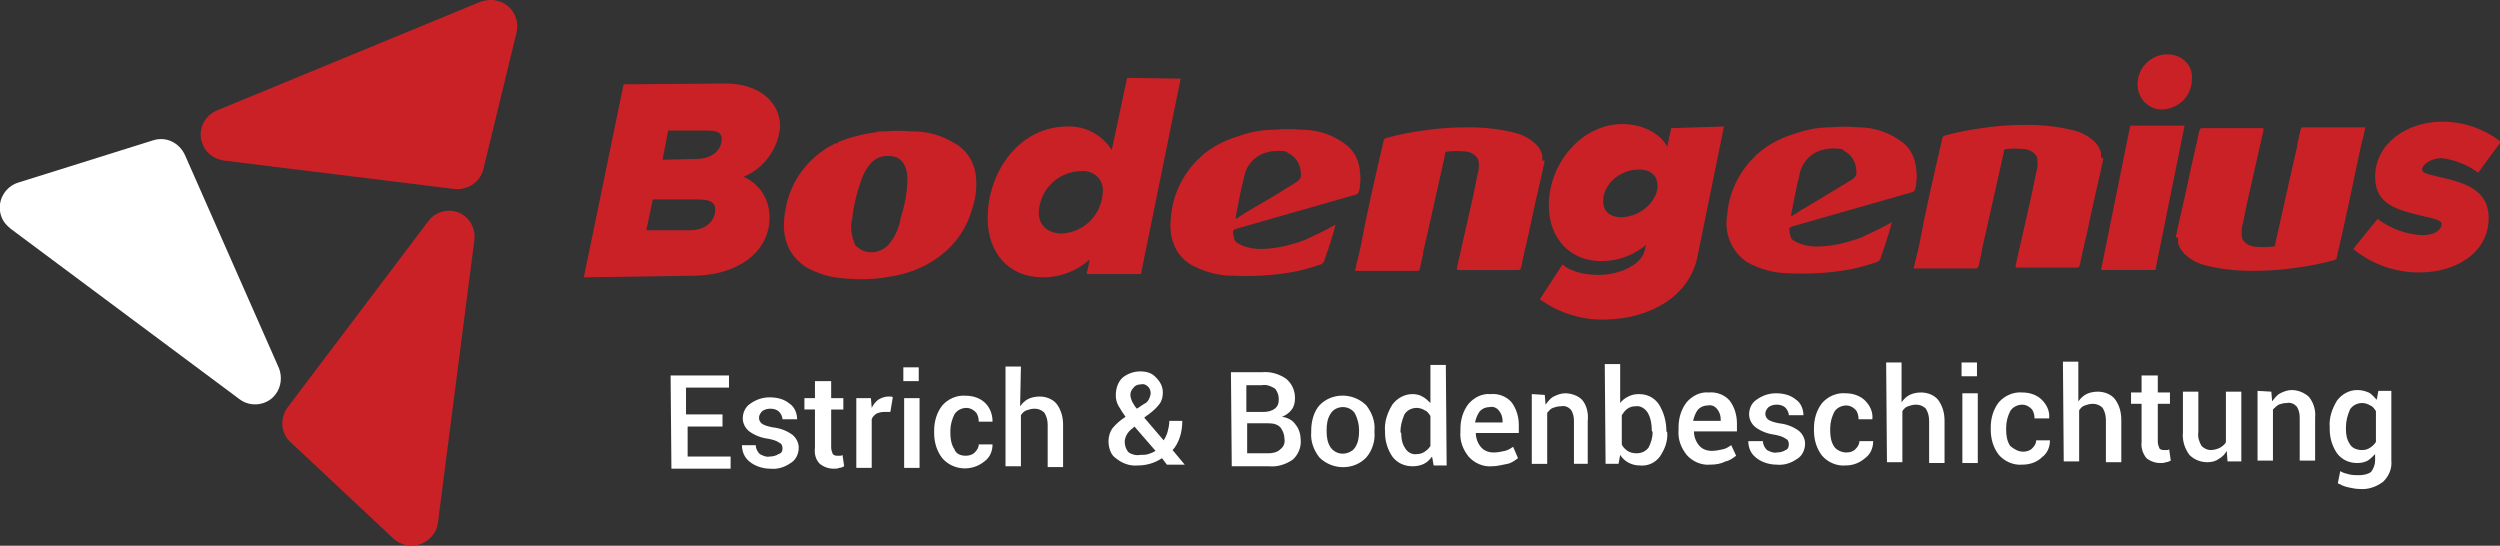
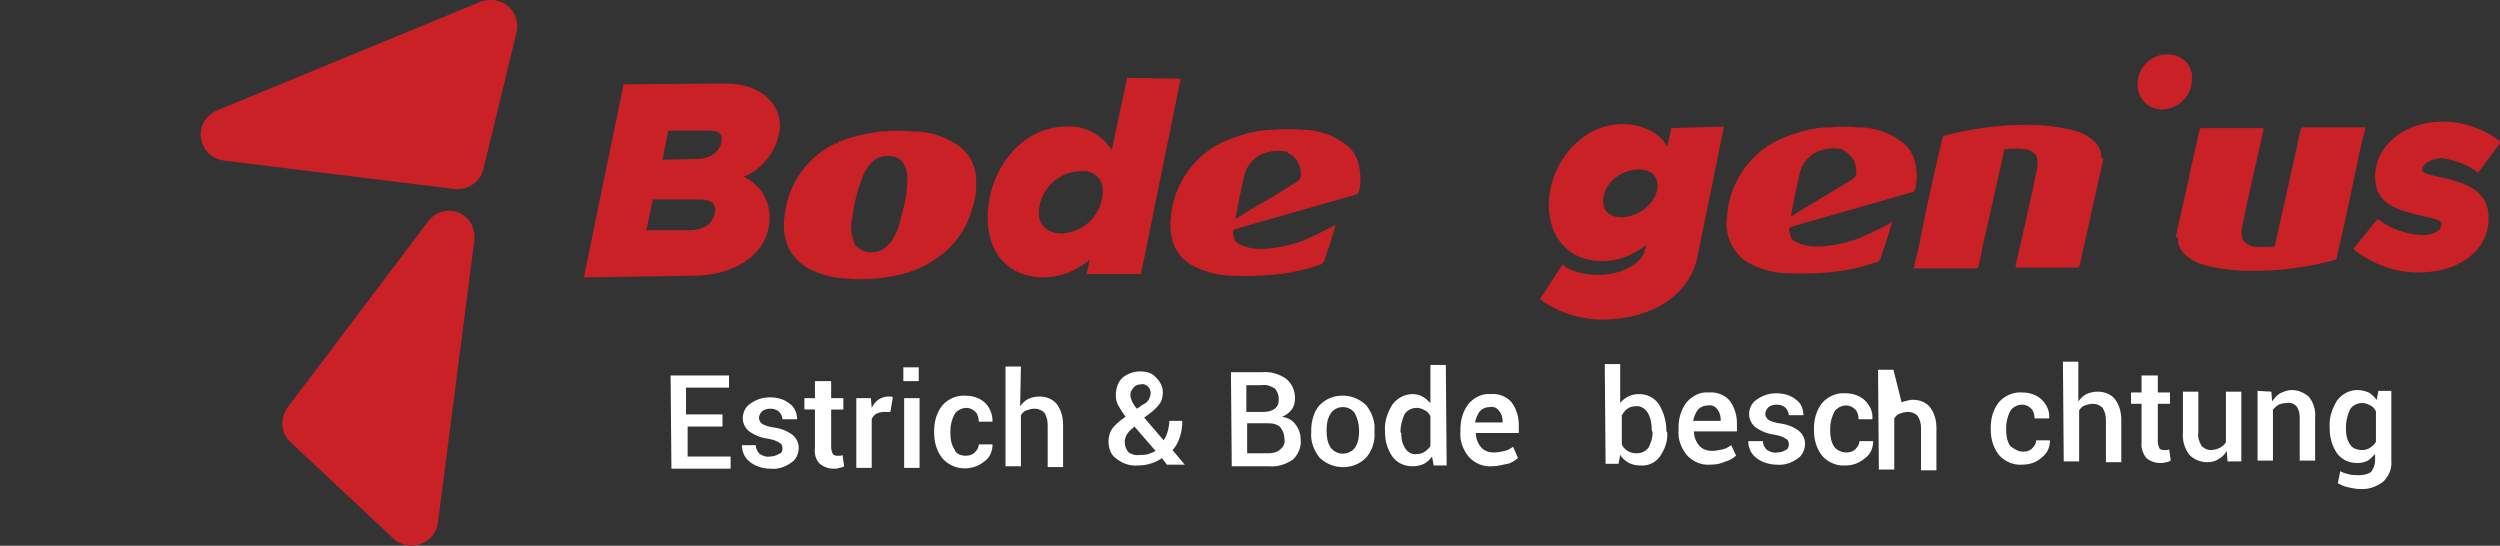
<svg xmlns="http://www.w3.org/2000/svg" version="1.1" id="Layer_1" x="0px" y="0px" viewBox="0 0 308.3 67.3" style="enable-background:new 0 0 308.3 67.3;" xml:space="preserve">
  <rect x="0" y="0" width="308.3" height="67.3" fill="#333333" stroke="none" />
  <style type="text/css">
	.st0{fill:#CA2127;}
	.st1{fill:#FFFFFF;}
</style>
-   <path id="Path_258" class="st0" d="M190.2,19.6c0-0.2,0-0.3,0-0.5c-0.2-0.6-0.5-1.1-1-1.5l0,0c-0.7-0.6-1.5-1-2.3-1.2  c-1.9-0.5-3.9-0.7-5.8-0.7c-1.9,0-3.7,0.1-5.6,0.4c-1.5,0.2-3,0.5-4.5,0.9c-0.3,0.1-0.4,0.2-0.4,0.5c-1,4.3-2,8.6-2.8,12.9  c-0.2,1-0.5,2-0.7,3l7.7,0c0.2,0,0.3-0.1,0.3-0.3l0.4-1.8l0-0.2c0.2-0.9,0.4-1.7,0.6-2.6c0.7-3.1,1.4-6.3,2.1-9.4  c0-0.2,0-0.3,0.2-0.4c0.8-0.1,1.7-0.1,2.5,0c0.6,0.1,1.2,0.5,1.4,1c0.1,0.5,0.1,1,0,1.5c-0.2,0.7-0.3,1.5-0.5,2.3c0,0,0,0,0,0.1  c-0.7,3.1-1.4,6.2-2.1,9.3c-0.1,0.4,0,0.4,0.2,0.4l7.3,0c0.3,0,0.3-0.1,0.4-0.4c0.4-2,0.9-3.9,1.3-5.9c0.5-2.4,1.1-4.8,1.6-7.2  C190.2,19.9,190.2,19.7,190.2,19.6L190.2,19.6z" />
  <path id="Path_259" class="st0" d="M259.1,19.3c0-0.2,0-0.3,0-0.5c-0.2-0.6-0.5-1.1-1-1.5l0,0c-0.7-0.6-1.5-1-2.3-1.2  c-1.9-0.5-3.9-0.7-5.8-0.7s-3.7,0.1-5.6,0.4c-1.5,0.2-3,0.5-4.5,0.9c-0.3,0.1-0.4,0.2-0.4,0.5c-1,4.3-2,8.6-2.8,12.9  c-0.2,1-0.5,2-0.7,3l7.7,0c0.2,0,0.2-0.1,0.3-0.3l0.4-1.8l0-0.2c0.2-0.9,0.4-1.7,0.6-2.6c0.7-3.1,1.4-6.3,2.1-9.4  c0-0.2,0-0.3,0.2-0.4c0.8-0.1,1.7-0.1,2.5,0c0.6,0.1,1.2,0.5,1.4,1c0.1,0.5,0.1,1,0,1.5c-0.2,0.7-0.3,1.5-0.5,2.3c0,0,0,0,0,0.1  c-0.7,3.1-1.4,6.2-2.1,9.3c-0.1,0.4,0,0.4,0.2,0.4l7.3,0c0.3,0,0.3-0.1,0.4-0.4c0.4-2,0.9-3.9,1.3-5.9c0.5-2.4,1.1-4.8,1.6-7.2  C259.2,19.6,259.2,19.5,259.1,19.3z" />
  <path id="Path_260" class="st0" d="M268.6,29.5c0,0.2,0,0.3,0,0.5c0.2,0.6,0.5,1.1,1,1.5l0,0c0.7,0.6,1.5,1,2.3,1.2  c1.9,0.5,3.9,0.7,5.8,0.7c1.9,0,3.7-0.1,5.6-0.4c1.5-0.2,3-0.5,4.5-0.9c0.3-0.1,0.4-0.2,0.4-0.5c1-4.3,1.9-8.6,2.8-12.9  c0.2-1,0.5-2,0.7-3l-7.7,0c-0.2,0-0.2,0.1-0.3,0.3l-0.4,1.8l0,0.2c-0.2,0.9-0.4,1.7-0.6,2.6c-0.7,3.1-1.4,6.3-2.1,9.4  c0,0.2,0,0.3-0.2,0.4c-0.8,0.1-1.7,0.1-2.5,0c-0.6-0.1-1.2-0.5-1.4-1c-0.1-0.5-0.1-1,0-1.5c0.2-0.7,0.3-1.5,0.5-2.3c0,0,0,0,0-0.1  c0.7-3.1,1.4-6.2,2.1-9.3c0.1-0.4,0-0.4-0.2-0.4l-7.3,0c-0.3,0-0.3,0.1-0.4,0.4c-0.4,2-0.9,3.9-1.3,5.9c-0.5,2.4-1.1,4.8-1.6,7.2  C268.6,29.2,268.6,29.4,268.6,29.5z" />
  <path id="Path_261" class="st0" d="M117.6,17.6c-1.5-0.9-3.2-1.4-5-1.4l-0.3,0c-1-0.1-2.1-0.1-3.1,0l-0.3,0c-0.3,0-0.6,0-0.8,0.1  c-1.6,0.2-3.2,0.6-4.7,1.2c-0.1,0-0.1,0.1-0.1,0.2l-0.1,0c-0.1-0.1-0.3,0-0.4,0.1c-0.4,0.2-0.8,0.4-1.2,0.7  c-2.5,1.7-4.2,4.3-4.7,7.2c-0.7,3.3,0.2,5.8,2.6,7.3c1.3,0.7,2.8,1.2,4.3,1.3c2,0.2,4,0.2,6-0.2c2-0.3,3.9-1,5.5-2.1  c2.3-1.5,3.9-3.7,4.6-6.3c0.5-1.4,0.6-2.9,0.4-4.4C120,19.7,119,18.3,117.6,17.6z M109.8,29.9c-0.8,1.1-2.2,1.5-3.4,1  c-0.3-0.1-0.6-0.4-0.9-0.6c-0.5-1.1-0.7-2.3-0.4-3.4c0.2-1.8,0.7-3.7,1.4-5.4c0.9-1.9,2.1-2.5,3.7-2.2c1,0.2,1.7,1.2,1.7,2.7  c0,1.6-0.3,3.2-0.8,4.8C110.9,27.9,110.5,29,109.8,29.9z" />
  <path id="Path_262" class="st0" d="M155.4,30.7c-0.9,0-1.8-0.2-2.6-0.6c0-0.1-0.1-0.1-0.2-0.1l-0.3-0.3c-0.1-0.2-0.1-0.4-0.2-0.7  c-0.1-0.6-0.1-0.6,0.4-0.8l4.2-1.2c3.5-1,7-2,10.5-3c0.2,0,0.4-0.3,0.4-0.5c0.1-0.2,0.1-0.4,0.1-0.6c0.1-0.6,0.1-1.1,0-1.7l0-0.1  c-0.1-1.2-0.6-2.3-1.5-3.1c-1.6-1.3-3.6-2-5.6-2l-0.1,0c-1.1-0.1-2.2-0.1-3.3,0l-0.1,0c-1.5,0-3,0.3-4.4,0.8c-2,0.6-3.8,1.6-5.2,3.1  c-1.8,1.9-2.9,4.3-3.1,6.9c-0.3,2.5,0.5,4.6,2.4,5.8c1.6,0.9,3.4,1.4,5.2,1.4c2.4,0.1,4.7,0,7.1-0.4c1.3-0.2,2.6-0.6,3.8-1  c0.2-0.1,0.3-0.2,0.4-0.4c0.2-0.7,0.5-1.4,0.7-2.1c0.2-0.7,0.5-1.5,0.7-2.4c-1.2,0.7-2.5,1.3-3.8,1.9  C159,30.3,157.2,30.7,155.4,30.7z M158.9,18.9c0.8,0.4,1.4,1.2,1.5,2.2c0.1,0.8,0,1-0.6,1.4c-1.6,1-3.2,2-4.8,2.9  c-0.9,0.5-1.7,1-2.6,1.6c0-0.1,0-0.2,0-0.3c0.3-1.6,0.6-3.2,1-4.8c0.2-1.3,1.1-2.4,2.2-2.9c1-0.4,2-0.5,3.1-0.3l0,0  c0.1,0,0.3,0,0.4,0c-0.1-0.1-0.3-0.1-0.4,0C158.7,18.8,158.8,18.8,158.9,18.9L158.9,18.9z" />
  <path id="Path_263" class="st0" d="M224,30.4c-0.9,0-1.8-0.2-2.6-0.6c0-0.1-0.1-0.1-0.2-0.1l-0.3-0.3c-0.1-0.2-0.1-0.4-0.2-0.7  c-0.1-0.6-0.1-0.6,0.4-0.8l4.2-1.2c3.5-1,7-2,10.5-3c0.2,0,0.4-0.3,0.4-0.5c0.1-0.2,0.1-0.4,0.1-0.6c0.1-0.6,0.1-1.1,0-1.7l0-0.1  c-0.1-1.2-0.6-2.3-1.5-3.1c-1.6-1.3-3.6-2-5.6-2l-0.1,0c-1.1-0.1-2.2-0.1-3.3,0l-0.1,0c-1.5,0-3,0.3-4.4,0.8c-2,0.6-3.8,1.6-5.2,3.1  c-1.8,1.9-2.9,4.3-3.1,6.9c-0.4,2.2,0.5,4.5,2.4,5.8c1.6,0.9,3.4,1.4,5.2,1.4c2.4,0.1,4.7,0,7.1-0.4c1.3-0.2,2.6-0.6,3.8-1  c0.2-0.1,0.3-0.2,0.4-0.4c0.2-0.7,0.5-1.4,0.7-2.1c0.2-0.7,0.5-1.5,0.7-2.4c-1.2,0.7-2.5,1.3-3.8,1.9C227.6,30,225.8,30.4,224,30.4  L224,30.4z M227.4,18.6c0.8,0.4,1.4,1.2,1.5,2.2c0.1,0.8,0,1-0.6,1.4l-4.8,2.9c-0.9,0.5-1.7,1-2.6,1.6c0-0.1,0-0.2,0-0.3  c0.3-1.6,0.6-3.2,1-4.8c0.2-1.3,1.1-2.4,2.2-2.9c1-0.4,2-0.5,3.1-0.3l0,0c0.1,0,0.3,0,0.4,0c-0.1-0.1-0.3-0.1-0.4,0  C227.3,18.5,227.4,18.6,227.4,18.6L227.4,18.6z" />
  <path id="Path_264" class="st0" d="M76.9,10.4l12.6-0.1c4,0,6.7,2.2,6.7,5.3c-0.2,2.7-2,5.2-4.5,6.2c2,0.9,3.2,2.8,3.2,5  c0,4.6-4.4,7.2-9.4,7.2L72,34.2L76.9,10.4z M85,28.4c1.9,0,3.2-1,3.2-2.6c0-0.8-0.6-1.2-2-1.2l-5.7,0l-0.8,3.8L85,28.4z M85.9,19.6  c1.8,0,3.1-1,3.1-2.5c0-0.8-0.6-1-1.9-1l-4.7,0l-0.7,3.6L85.9,19.6z" />
  <path id="Path_265" class="st0" d="M145.6,9.7l-4.9,24.1l-6.7,0l0.4-1.8c-1.6,1.4-3.6,2.2-5.8,2.2c-4.2,0-6.8-3-6.8-7.3  c0-5.8,4-11.3,9.8-11.3c2.2-0.1,4.3,1,5.5,2.9l1.9-8.9L145.6,9.7z M131,28.8c2.8-0.2,4.9-2.4,5-5.2c0.1-1.3-0.9-2.4-2.2-2.5  c-0.1,0-0.3,0-0.4,0c-2.9,0-5.2,2.3-5.3,5.1C128.1,27.8,129.2,28.8,131,28.8L131,28.8z" />
  <path id="Path_266" class="st0" d="M212.6,15.6l-3.3,16.2c-1,4.6-5.6,7.5-11.3,7.6c-2.9,0.1-5.8-0.8-8.1-2.5l2.8-4.3  c0.9,0.9,2.8,1.3,4.4,1.3c2.9,0,5.3-1.4,5.7-2.9l0.2-0.8c-1.6,1.3-3.5,2-5.5,2c-3.9,0-6.5-2.8-6.5-6.9c0-5.1,4-10,9.1-10  c2.5,0,4.7,1.2,5.5,2.8l0.5-2.3L212.6,15.6z M204.3,23.7l0.1-0.5c0-0.1,0-0.2,0-0.3c0-1.3-0.9-2-2.3-2c-2.3,0-4.4,1.8-4.4,3.9  c0,1.4,1,2,2.3,2C201.9,26.7,203.7,25.5,204.3,23.7L204.3,23.7z" />
-   <path id="Path_267" class="st0" d="M259.1,33.3l6.7,0l3.6-17.8l-6.7,0L259.1,33.3z" />
  <path id="Path_268" class="st0" d="M267.3,6.7c-2,0-3.7,1.6-3.7,3.7c0,1.7,1.3,3.1,3,3.1l0.1,0c2-0.1,3.6-1.7,3.6-3.7  C270.5,8.1,269.1,6.7,267.3,6.7C267.4,6.7,267.4,6.7,267.3,6.7z" />
  <path id="Path_269" class="st0" d="M290.2,30.7l3-3.7c1.6,1.2,3.5,1.9,5.5,2c1.5,0,2.4-0.6,2.4-1.4c0-0.2-0.1-0.5-2.1-0.9  c-3.3-0.8-6.1-1.4-6.1-4.9c0-4,3.8-6.8,8.3-6.8c2.6,0,5.2,0.9,7.2,2.5l-2.8,3.8c-1.3-1-2.9-1.6-4.5-1.8c-1.3,0-2.4,0.8-2.4,1.4  c0,0.3,0.2,0.5,2,0.9c3.1,0.7,6.2,1.5,6.2,5.1c0,4.1-3.8,6.7-8.6,6.7C295.4,33.6,292.5,32.6,290.2,30.7z" />
  <path id="Path_270" class="st0" d="M59.3,0.2L26.8,13.6c-1.7,0.7-2.5,2.6-1.8,4.2c0.4,1.1,1.4,1.8,2.6,2L56,23.3  c1.6,0.2,3.2-0.8,3.6-2.4L63.7,4c0.4-1.7-0.6-3.5-2.4-3.9C60.7-0.1,60,0,59.3,0.2L59.3,0.2z" />
-   <path id="Path_271" class="st1" d="M22.8,19.1c-0.7-1.5-2.3-2.3-3.9-1.8L2.3,22.5c-1.7,0.5-2.7,2.3-2.2,4c0.2,0.7,0.6,1.2,1.2,1.7  l28.2,21c1.4,1.1,3.5,0.8,4.5-0.6c0.7-0.9,0.8-2.2,0.4-3.2L22.8,19.1z" />
  <path id="Path_272" class="st0" d="M52.8,27.3L35.5,50.2c-1,1.3-0.9,3.2,0.3,4.3l12.7,11.9c1.3,1.2,3.3,1.2,4.6-0.1  c0.5-0.5,0.8-1.1,0.9-1.8l4.5-34.9c0.2-1.8-1-3.4-2.8-3.6C54.7,25.9,53.5,26.3,52.8,27.3L52.8,27.3z" />
  <path id="Path_273" class="st1" d="M89.3,52.6l-4.5,0l0,3.7l5.3,0l0,1.5l-7.3,0l-0.1-11.5l7.2,0l0,1.5l-5.3,0l0,3.3l4.5,0l0,1.5  L89.3,52.6z" />
  <path id="Path_274" class="st1" d="M96.5,55.3c0-0.3-0.1-0.6-0.4-0.7c-0.4-0.3-0.9-0.4-1.4-0.5c-0.8-0.1-1.6-0.4-2.3-0.9  c-0.5-0.4-0.8-1-0.8-1.6c0-0.7,0.3-1.4,0.9-1.8c0.7-0.5,1.5-0.8,2.4-0.8c0.9,0,1.8,0.2,2.5,0.8c0.6,0.4,0.9,1.2,0.9,1.9l0,0l-1.8,0  c0-0.3-0.2-0.7-0.4-0.9c-0.3-0.3-0.7-0.4-1.1-0.4c-0.4,0-0.7,0.1-1,0.3c-0.2,0.2-0.4,0.5-0.4,0.8s0.1,0.5,0.3,0.7  c0.4,0.3,0.9,0.4,1.4,0.5c0.9,0.1,1.7,0.4,2.4,0.9c0.5,0.4,0.8,1,0.8,1.6c0,0.7-0.3,1.5-1,1.9c-0.7,0.5-1.6,0.8-2.5,0.7  c-0.9,0-1.9-0.3-2.6-0.9c-0.6-0.5-0.9-1.2-0.9-2l0,0l1.7,0c0,0.4,0.2,0.8,0.5,1.1c0.4,0.2,0.8,0.4,1.2,0.3c0.4,0,0.8-0.1,1.1-0.3  C96.4,55.9,96.5,55.6,96.5,55.3z" />
  <path id="Path_275" class="st1" d="M102.5,47l0,2.1l1.5,0l0,1.4l-1.5,0l0,4.7c0,0.3,0.1,0.5,0.2,0.8c0.2,0.2,0.4,0.2,0.6,0.2  c0.1,0,0.2,0,0.3,0c0.1,0,0.2,0,0.3-0.1l0.2,1.4c-0.2,0.1-0.4,0.2-0.6,0.2c-0.2,0.1-0.5,0.1-0.7,0.1c-0.6,0-1.2-0.2-1.7-0.6  c-0.5-0.5-0.7-1.2-0.6-2l0-4.7l-1.3,0l0-1.4l1.3,0l0-2.1L102.5,47z" />
  <path id="Path_276" class="st1" d="M109.8,50.8l-0.8,0c-0.3,0-0.7,0.1-0.9,0.2c-0.3,0.2-0.5,0.4-0.6,0.7l0,6l-1.9,0l0-8.6l1.8,0  l0.1,1.2c0.2-0.4,0.5-0.8,0.8-1c0.3-0.2,0.8-0.4,1.2-0.4c0.1,0,0.2,0,0.3,0c0.1,0,0.2,0,0.3,0.1L109.8,50.8z" />
  <path id="Path_277" class="st1" d="M113.3,47l-1.9,0l0-1.7l1.9,0L113.3,47z M113.4,57.7l-1.9,0l0-8.6l1.9,0L113.4,57.7z" />
  <path id="Path_278" class="st1" d="M119.1,56.2c0.4,0,0.8-0.1,1.1-0.4c0.3-0.3,0.5-0.6,0.5-1l1.7,0l0,0c0,0.8-0.3,1.6-1,2.1  c-1.6,1.3-3.9,1.1-5.2-0.4c-0.7-0.9-1-2-1-3.1l0-0.3c0-1.1,0.3-2.2,1-3.1c0.7-0.8,1.8-1.3,2.9-1.2c0.9,0,1.8,0.3,2.4,0.9  c0.6,0.6,0.9,1.4,0.9,2.3l0,0l-1.7,0c0-0.4-0.1-0.9-0.4-1.2c-0.3-0.3-0.7-0.5-1.1-0.5c-0.6,0-1.2,0.3-1.5,0.8  c-0.3,0.6-0.5,1.3-0.5,2l0,0.3c0,0.7,0.1,1.4,0.5,2C117.9,56,118.5,56.2,119.1,56.2z" />
  <path id="Path_279" class="st1" d="M125.8,50.1c0.3-0.4,0.6-0.7,1-0.9c0.4-0.2,0.9-0.3,1.4-0.3c0.8,0,1.6,0.3,2.1,0.9  c0.6,0.8,0.8,1.7,0.8,2.6l0,5.2l-1.9,0l0-5.2c0-0.5-0.1-1-0.4-1.5c-0.3-0.3-0.7-0.5-1.2-0.5c-0.4,0-0.7,0.1-1,0.2  c-0.3,0.1-0.5,0.3-0.7,0.6l0,6.3l-1.9,0L124,45.2l1.9,0L125.8,50.1z" />
  <path id="Path_280" class="st1" d="M136.7,54.4c0-0.6,0.2-1.2,0.5-1.6c0.5-0.6,1-1,1.6-1.4c-0.3-0.4-0.6-0.9-0.9-1.4  c-0.2-0.4-0.3-0.8-0.3-1.2c0-0.8,0.2-1.6,0.8-2.2c0.6-0.5,1.4-0.8,2.2-0.8c0.8,0,1.5,0.2,2,0.8c0.5,0.5,0.8,1.1,0.8,1.8  c0,0.5-0.1,1-0.4,1.4c-0.3,0.4-0.7,0.8-1.1,1.1l-0.8,0.6l2.4,2.8c0.2-0.3,0.4-0.7,0.5-1.1c0.1-0.4,0.2-0.8,0.2-1.3l1.6,0  c0,0.7-0.1,1.4-0.3,2s-0.5,1.2-0.9,1.6l1.5,1.8l0,0l-2.2,0l-0.6-0.8c-0.9,0.6-1.9,0.9-3,0.9c-1,0.1-2-0.3-2.7-0.9  C137.1,56.2,136.7,55.4,136.7,54.4L136.7,54.4z M140.6,56.1c0.3,0,0.7,0,1-0.1c0.3-0.1,0.6-0.2,0.9-0.4l-2.6-3l-0.2,0.2  c-0.3,0.2-0.6,0.5-0.8,0.9c-0.1,0.2-0.2,0.5-0.2,0.8c0,0.5,0.2,1,0.5,1.3C139.5,56,140,56.2,140.6,56.1L140.6,56.1z M139.4,48.7  c0,0.3,0.1,0.5,0.2,0.8c0.2,0.3,0.3,0.6,0.6,0.9l0.9-0.6c0.3-0.1,0.5-0.4,0.6-0.6c0.1-0.2,0.2-0.5,0.2-0.7c0-0.3-0.1-0.6-0.3-0.8  s-0.5-0.4-0.9-0.3c-0.3,0-0.7,0.1-0.9,0.4C139.5,48.1,139.4,48.4,139.4,48.7L139.4,48.7z" />
  <path id="Path_281" class="st1" d="M151.9,57.5l-0.1-11.6l3.8,0c1.1-0.1,2.1,0.2,3,0.8c0.7,0.6,1.1,1.4,1.1,2.4c0,0.5-0.1,1-0.4,1.4  c-0.3,0.4-0.7,0.7-1.2,0.9c0.7,0.1,1.3,0.4,1.7,1c0.4,0.5,0.6,1.2,0.6,1.8c0.1,0.9-0.3,1.9-1,2.5c-0.9,0.6-1.9,0.9-2.9,0.8  L151.9,57.5z M153.7,50.8l2.1,0c0.5,0,1-0.1,1.4-0.4c0.4-0.3,0.5-0.7,0.5-1.2c0-0.5-0.2-1-0.5-1.3c-0.5-0.3-1-0.5-1.6-0.4l-1.9,0  L153.7,50.8z M153.8,52.2l0,3.7l2.6,0c0.5,0,1.1-0.1,1.5-0.5c0.4-0.3,0.6-0.8,0.5-1.3c0-0.5-0.2-1-0.5-1.4c-0.4-0.4-0.9-0.5-1.5-0.5  L153.8,52.2L153.8,52.2z" />
  <path id="Path_282" class="st1" d="M161.7,53.1c0-1.1,0.3-2.3,1-3.1c1.5-1.6,4.1-1.6,5.7-0.1l0.1,0.1c0.7,0.9,1.1,2,1,3.1l0,0.2  c0.1,1.1-0.3,2.3-1,3.1c-1.5,1.6-4.1,1.6-5.7,0.1c0,0,0,0-0.1-0.1c-0.7-0.9-1.1-2-1-3.1L161.7,53.1z M163.6,53.2  c0,0.7,0.1,1.4,0.5,2c0.6,0.8,1.7,1,2.6,0.4c0.2-0.1,0.3-0.3,0.4-0.4c0.4-0.6,0.5-1.3,0.5-2l0-0.2c0-0.7-0.2-1.4-0.5-2  c-0.3-0.5-0.9-0.8-1.5-0.8c-0.6,0-1.2,0.3-1.5,0.8c-0.4,0.6-0.5,1.3-0.5,2L163.6,53.2z" />
  <path id="Path_283" class="st1" d="M170.8,53.2c-0.1-1.2,0.3-2.3,0.9-3.3c0.6-0.8,1.5-1.3,2.5-1.3c0.4,0,0.9,0.1,1.2,0.3  c0.4,0.2,0.7,0.5,1,0.8l0-4.7l1.9,0l0.1,12.4l-1.6,0l-0.2-1.1c-0.3,0.4-0.6,0.7-1,0.9c-0.4,0.2-0.9,0.3-1.4,0.3  c-1,0-1.9-0.4-2.5-1.2c-0.6-0.9-0.9-1.9-0.9-3L170.8,53.2z M172.8,53.4c0,0.7,0.1,1.3,0.5,1.9c0.3,0.5,0.9,0.8,1.4,0.7  c0.4,0,0.7-0.1,1-0.3s0.5-0.4,0.7-0.7l0-3.7c-0.2-0.3-0.4-0.6-0.7-0.7c-0.3-0.2-0.7-0.3-1-0.3c-0.6,0-1.2,0.3-1.5,0.8  c-0.3,0.7-0.5,1.4-0.5,2.2L172.8,53.4z" />
  <path id="Path_284" class="st1" d="M184,57.5c-1.1,0.1-2.2-0.4-2.9-1.2c-0.7-0.9-1.1-1.9-1-3.1l0-0.3c0-1.1,0.3-2.2,1-3.1  c0.7-0.8,1.7-1.3,2.7-1.2c1-0.1,2,0.3,2.6,1c0.6,0.8,0.9,1.8,0.9,2.8l0,1l-5.3,0l0,0c0,0.6,0.2,1.2,0.6,1.7s1,0.7,1.6,0.7  c0.5,0,0.9-0.1,1.4-0.2c0.4-0.1,0.7-0.3,1-0.5l0.6,1.4c-0.4,0.3-0.8,0.6-1.3,0.7C185.3,57.3,184.7,57.5,184,57.5z M183.7,50.2  c-0.5,0-0.9,0.2-1.2,0.5c-0.3,0.4-0.5,0.9-0.6,1.4l0,0l3.4,0l0-0.1c0-0.5-0.1-0.9-0.4-1.3C184.6,50.3,184.2,50.1,183.7,50.2  L183.7,50.2z" />
-   <path id="Path_285" class="st1" d="M190.5,48.7l0.1,1.2c0.3-0.4,0.6-0.8,1-1c0.4-0.2,0.9-0.4,1.4-0.4c0.8,0,1.6,0.3,2.1,0.8  c0.6,0.7,0.8,1.7,0.7,2.6l0,5.3l-1.7,0l0-5.3c0-0.5-0.1-1-0.4-1.4c-0.3-0.3-0.7-0.5-1.2-0.4c-0.4,0-0.7,0.1-1,0.2  c-0.3,0.1-0.5,0.4-0.7,0.6l0,6.3l-1.9,0l0-8.6L190.5,48.7z" />
  <path id="Path_286" class="st1" d="M205.6,53.3c0.1,1.1-0.3,2.1-0.9,3c-0.6,0.8-1.5,1.2-2.5,1.1c-1,0-1.9-0.5-2.4-1.3l-0.2,1.1  l-1.6,0l-0.1-12.3l1.9,0l0,4.8c0.2-0.3,0.6-0.6,1-0.8c0.4-0.2,0.8-0.3,1.3-0.3c1,0,1.9,0.4,2.5,1.3c0.6,1,0.9,2.1,0.9,3.3  L205.6,53.3z M203.7,53.1c0-0.7-0.1-1.5-0.5-2.2c-0.3-0.5-0.9-0.9-1.5-0.8c-0.4,0-0.7,0.1-1,0.3c-0.3,0.2-0.5,0.5-0.7,0.8l0,3.6  c0.1,0.3,0.4,0.6,0.7,0.8c0.3,0.2,0.7,0.3,1.1,0.3c0.6,0,1.1-0.2,1.5-0.7c0.3-0.6,0.5-1.2,0.5-1.9L203.7,53.1z" />
  <path id="Path_287" class="st1" d="M210.9,57.3c-1.1,0.1-2.2-0.4-2.9-1.2c-0.7-0.9-1.1-1.9-1-3.1l0-0.3c0-1.1,0.3-2.2,1-3.1  c0.7-0.8,1.7-1.3,2.7-1.2c1-0.1,2,0.3,2.6,1c0.6,0.8,0.9,1.8,0.9,2.8l0,1l-5.3,0l0,0c0,0.6,0.2,1.2,0.6,1.7c0.4,0.5,1,0.7,1.6,0.7  c0.5,0,0.9-0.1,1.4-0.2c0.4-0.1,0.7-0.3,1-0.5l0.6,1.3c-0.4,0.3-0.8,0.6-1.3,0.7C212.2,57.2,211.6,57.3,210.9,57.3z M210.6,50  c-0.5,0-0.9,0.2-1.2,0.5c-0.3,0.4-0.5,0.9-0.6,1.4l0,0l3.4,0l0-0.1c0-0.5-0.1-0.9-0.4-1.3C211.5,50.1,211.1,49.9,210.6,50L210.6,50z  " />
  <path id="Path_288" class="st1" d="M220.6,54.8c0-0.3-0.1-0.6-0.4-0.7c-0.4-0.3-0.9-0.4-1.4-0.5c-0.8-0.1-1.6-0.4-2.3-0.9  c-0.5-0.4-0.8-1-0.8-1.6c0-0.7,0.3-1.4,0.9-1.8c0.7-0.5,1.5-0.8,2.4-0.8c0.9,0,1.8,0.2,2.5,0.8c0.6,0.4,0.9,1.2,0.9,1.9l0,0l-1.8,0  c0-0.3-0.2-0.7-0.4-0.9c-0.3-0.3-0.7-0.4-1.1-0.4c-0.4,0-0.7,0.1-1,0.3c-0.2,0.2-0.4,0.5-0.4,0.8c0,0.3,0.1,0.5,0.3,0.7  c0.4,0.3,0.9,0.4,1.4,0.5c0.9,0.1,1.7,0.4,2.4,0.9c0.5,0.4,0.8,1,0.8,1.6c0,0.7-0.3,1.5-1,1.9c-0.7,0.5-1.6,0.8-2.5,0.7  c-0.9,0-1.9-0.3-2.6-0.9c-0.6-0.5-0.9-1.2-0.9-2l0,0l1.8,0c0,0.4,0.2,0.8,0.5,1.1c0.4,0.2,0.8,0.4,1.2,0.3c0.4,0,0.8-0.1,1.1-0.3  C220.5,55.4,220.6,55.1,220.6,54.8z" />
  <path id="Path_289" class="st1" d="M227.7,55.8c0.4,0,0.8-0.1,1.1-0.4c0.3-0.3,0.5-0.6,0.5-1l1.7,0l0,0c0,0.8-0.3,1.6-1,2.1  c-0.7,0.6-1.5,0.9-2.4,0.9c-1.1,0.1-2.2-0.4-2.9-1.2c-0.7-0.9-1-2-1-3.1l0-0.3c0-1.1,0.3-2.2,1-3.1c0.7-0.8,1.8-1.3,2.9-1.2  c0.9,0,1.8,0.3,2.4,0.9c0.6,0.6,1,1.4,0.9,2.3l0,0l-1.7,0c0-0.4-0.1-0.9-0.4-1.2c-0.3-0.3-0.7-0.5-1.1-0.5c-0.6,0-1.2,0.3-1.5,0.8  c-0.3,0.6-0.5,1.3-0.5,2l0,0.3c0,0.7,0.1,1.4,0.5,2C226.5,55.5,227.1,55.8,227.7,55.8z" />
-   <path id="Path_290" class="st1" d="M234.5,49.6c0.3-0.4,0.6-0.7,1-0.9s0.9-0.3,1.4-0.3c0.8,0,1.6,0.3,2.1,0.9  c0.6,0.8,0.8,1.7,0.8,2.6l0,5.2l-1.9,0l0-5.2c0-0.5-0.1-1-0.4-1.5c-0.3-0.3-0.7-0.5-1.2-0.5c-0.4,0-0.7,0.1-1,0.2  c-0.3,0.1-0.5,0.3-0.7,0.6l0,6.3l-1.9,0l-0.1-12.3l1.9,0L234.5,49.6z" />
-   <path id="Path_291" class="st1" d="M243.8,46.4l-1.9,0l0-1.7l1.9,0L243.8,46.4z M243.9,57.1l-1.9,0l0-8.6l1.9,0L243.9,57.1z" />
+   <path id="Path_290" class="st1" d="M234.5,49.6s0.9-0.3,1.4-0.3c0.8,0,1.6,0.3,2.1,0.9  c0.6,0.8,0.8,1.7,0.8,2.6l0,5.2l-1.9,0l0-5.2c0-0.5-0.1-1-0.4-1.5c-0.3-0.3-0.7-0.5-1.2-0.5c-0.4,0-0.7,0.1-1,0.2  c-0.3,0.1-0.5,0.3-0.7,0.6l0,6.3l-1.9,0l-0.1-12.3l1.9,0L234.5,49.6z" />
  <path id="Path_292" class="st1" d="M249.5,55.7c0.4,0,0.8-0.1,1.1-0.4c0.3-0.3,0.5-0.6,0.5-1l1.7,0l0,0c0,0.8-0.3,1.6-1,2.1  c-0.6,0.6-1.5,0.9-2.4,0.9c-1.1,0.1-2.2-0.4-2.9-1.2c-0.7-0.9-1-2-1-3.1l0-0.3c0-1.1,0.3-2.2,1-3.1c0.7-0.8,1.8-1.3,2.9-1.2  c0.9,0,1.8,0.3,2.4,0.9c0.6,0.6,1,1.4,0.9,2.3l0,0l-1.8,0c0-0.4-0.1-0.9-0.4-1.2c-0.3-0.3-0.7-0.5-1.1-0.5c-0.6,0-1.2,0.3-1.5,0.8  c-0.3,0.6-0.5,1.3-0.5,2l0,0.3c0,0.7,0.1,1.4,0.5,2C248.4,55.4,248.9,55.7,249.5,55.7L249.5,55.7z" />
  <path id="Path_293" class="st1" d="M256.3,49.5c0.3-0.4,0.6-0.7,1-0.9c0.4-0.2,0.9-0.3,1.4-0.3c0.8,0,1.6,0.3,2.1,0.9  c0.6,0.8,0.8,1.7,0.8,2.6l0,5.2l-1.9,0l0-5.2c0-0.5-0.1-1-0.4-1.5c-0.3-0.3-0.7-0.5-1.2-0.5c-0.4,0-0.7,0.1-1,0.2  c-0.3,0.1-0.5,0.3-0.7,0.6l0,6.3l-1.9,0l-0.1-12.3l1.9,0L256.3,49.5z" />
  <path id="Path_294" class="st1" d="M266.1,46.3l0,2.1l1.5,0l0,1.4l-1.5,0l0,4.7c0,0.3,0.1,0.5,0.2,0.8c0.2,0.2,0.4,0.2,0.6,0.2  c0.1,0,0.2,0,0.3,0c0.1,0,0.2,0,0.3-0.1l0.2,1.4c-0.2,0.1-0.4,0.2-0.6,0.2c-0.2,0.1-0.5,0.1-0.7,0.1c-0.6,0-1.2-0.2-1.7-0.6  c-0.4-0.5-0.7-1.2-0.6-2l0-4.7l-1.3,0l0-1.4l1.3,0l0-2.1L266.1,46.3z" />
  <path id="Path_295" class="st1" d="M274.6,55.6c-0.2,0.4-0.6,0.8-1,1c-0.4,0.3-0.9,0.4-1.4,0.4c-0.8,0-1.6-0.3-2.2-0.9  c-0.6-0.8-0.9-1.8-0.8-2.8l0-5l1.9,0l0,5c-0.1,0.6,0.1,1.2,0.4,1.7c0.3,0.3,0.7,0.5,1.1,0.5c0.4,0,0.8-0.1,1.2-0.3  c0.3-0.2,0.6-0.4,0.7-0.7l0-6.2l1.9,0l0,8.6l-1.7,0L274.6,55.6z" />
  <path id="Path_296" class="st1" d="M280.1,48.3l0.1,1.2c0.3-0.4,0.6-0.8,1-1c0.4-0.2,0.9-0.4,1.4-0.4c0.8,0,1.5,0.3,2.1,0.8  c0.6,0.7,0.9,1.7,0.8,2.6l0,5.3l-1.9,0l0-5.3c0-0.5-0.1-1-0.4-1.4c-0.3-0.3-0.7-0.5-1.2-0.4c-0.4,0-0.7,0.1-1,0.2  c-0.3,0.2-0.5,0.4-0.7,0.6l0,6.3l-1.9,0l0-8.6L280.1,48.3z" />
  <path id="Path_297" class="st1" d="M287.3,52.7c-0.1-1.2,0.3-2.3,0.9-3.3c0.6-0.8,1.5-1.3,2.5-1.3c0.5,0,0.9,0.1,1.4,0.3  c0.4,0.2,0.7,0.6,1,0.9l0.2-1.1l1.6,0l0,8.6c0.1,1-0.3,1.9-1,2.6c-0.8,0.6-1.8,1-2.9,0.9c-0.5,0-0.9-0.1-1.4-0.2  c-0.5-0.1-0.9-0.3-1.3-0.5l0.3-1.5c0.3,0.2,0.7,0.3,1.1,0.4c0.4,0.1,0.8,0.1,1.2,0.1c0.5,0,1.1-0.1,1.5-0.4c0.3-0.4,0.5-0.9,0.5-1.4  l0-0.8c-0.3,0.3-0.6,0.6-0.9,0.8c-0.4,0.2-0.8,0.3-1.3,0.3c-1,0-1.9-0.4-2.5-1.2c-0.6-0.9-0.9-1.9-0.9-3L287.3,52.7z M289.3,52.9  c0,0.7,0.1,1.3,0.5,1.9c0.3,0.5,0.9,0.7,1.5,0.7c0.4,0,0.7-0.1,1-0.3c0.3-0.2,0.5-0.4,0.7-0.7l0-3.8c-0.2-0.3-0.4-0.6-0.7-0.7  c-0.3-0.2-0.7-0.3-1-0.3c-0.6,0-1.2,0.3-1.5,0.8c-0.3,0.7-0.5,1.4-0.5,2.2L289.3,52.9z" />
</svg>